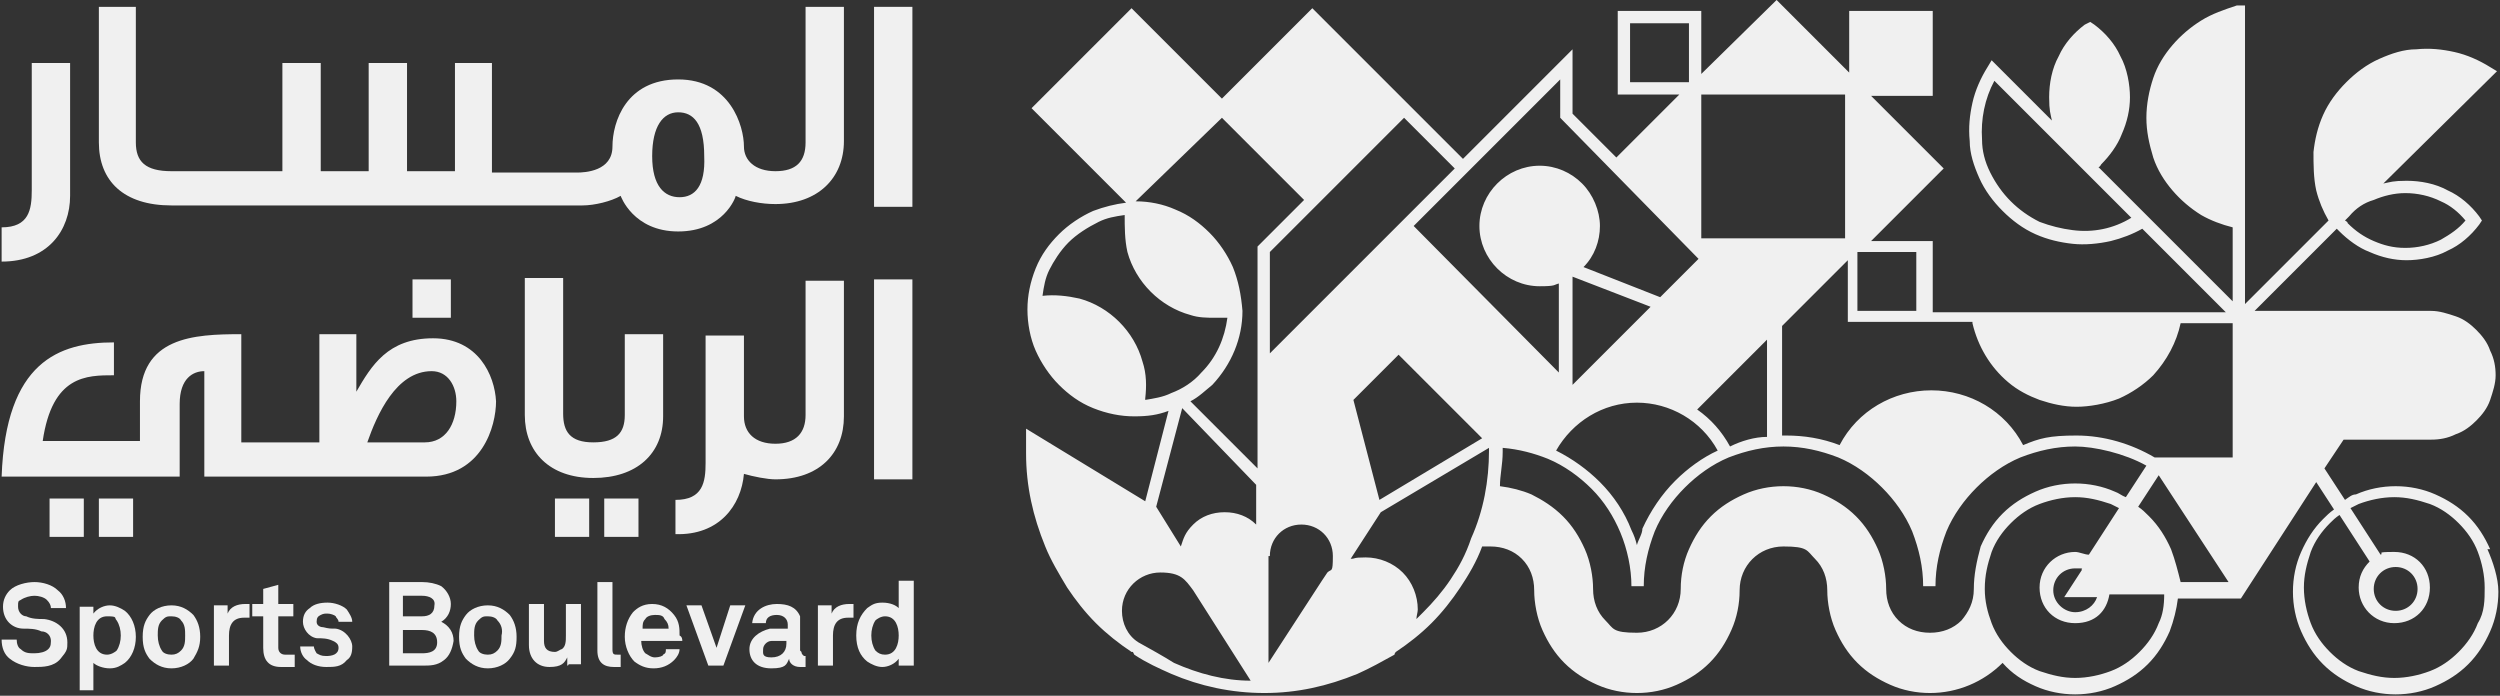
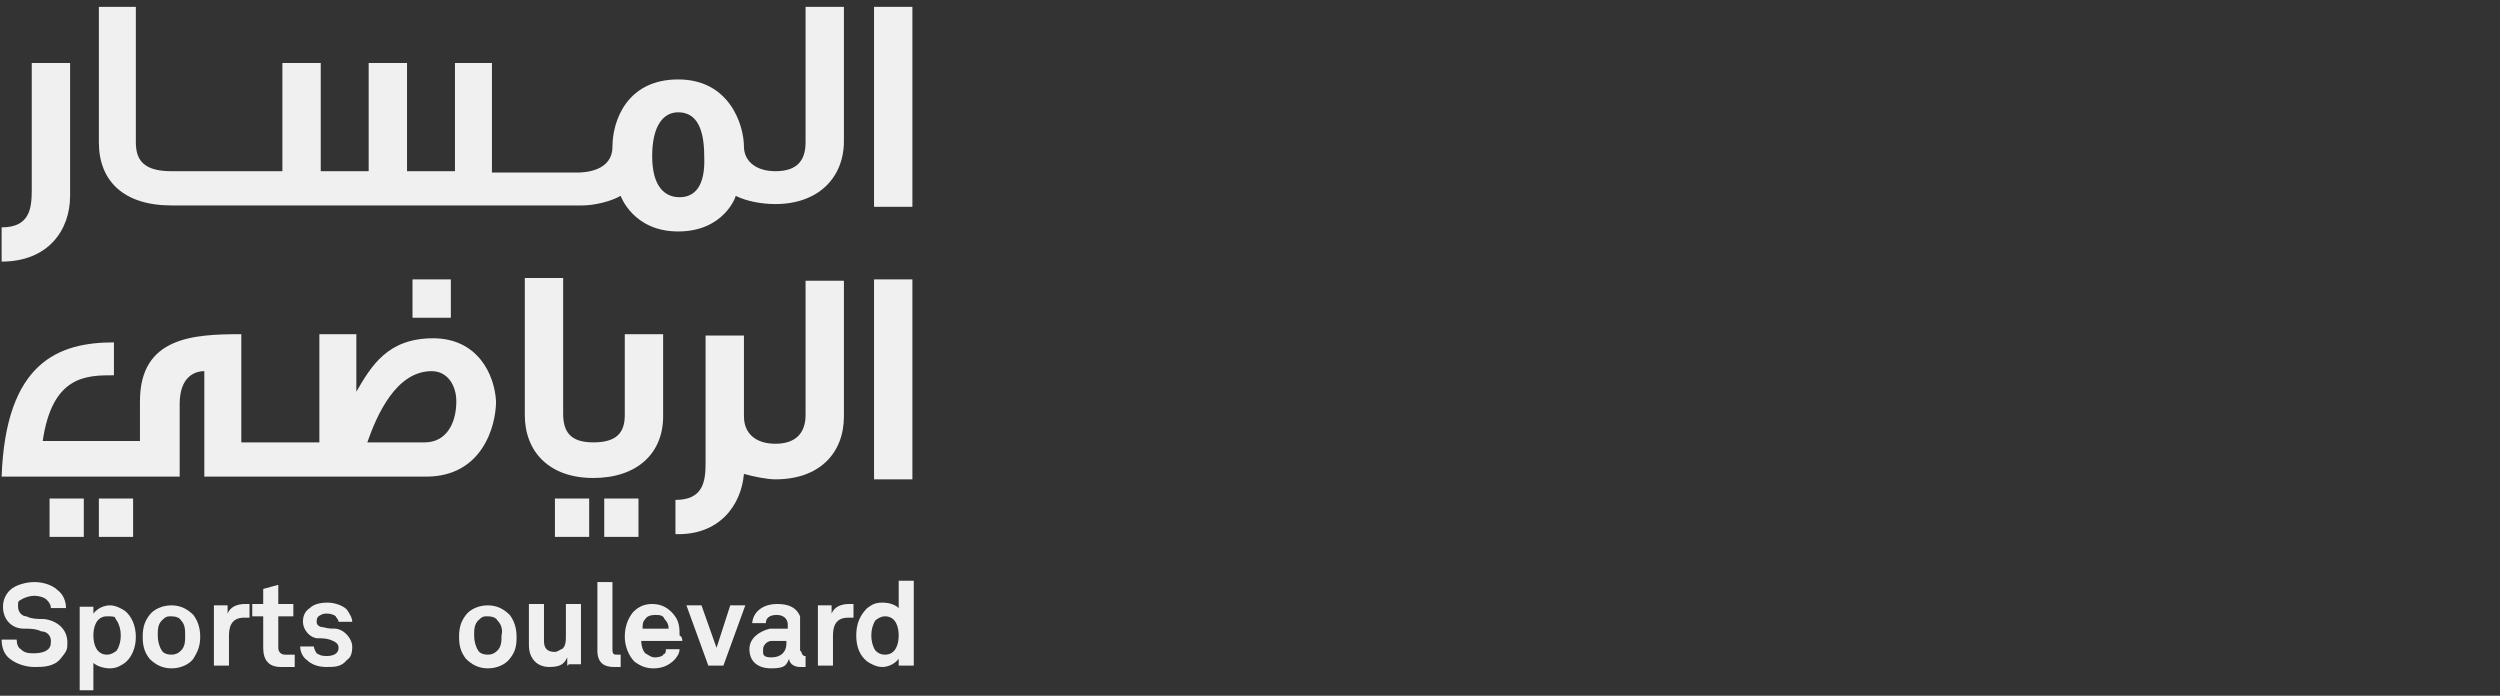
<svg xmlns="http://www.w3.org/2000/svg" width="769" height="214" viewBox="0 0 769 214" fill="none">
  <rect x="0" y="0" width="769" height="214" fill="#333333" stroke="none" />
  <g clip-path="url(#clip0_1_253)">
    <path d="M13.56 190.42C11.875 190.42 9.768 190.42 8.083 189.578C6.819 189.578 5.555 188.314 5.555 186.629C5.555 184.943 5.555 184.943 6.398 184.522C7.662 183.68 9.347 183.258 10.611 183.258C11.875 183.258 13.56 183.68 14.402 184.522C15.245 185.365 15.666 186.207 15.666 187.05H20.3C20.3 184.943 19.458 182.837 17.773 181.573C16.087 179.888 13.139 179.045 10.611 179.045C8.083 179.045 4.713 179.888 3.028 181.573C1.764 182.837 0.921 184.522 0.921 186.629C0.921 190.841 3.87 193.369 7.241 193.369C8.926 193.369 11.032 193.369 12.717 194.212C14.402 194.212 15.666 195.475 15.666 197.161C15.666 198.846 15.245 199.267 14.824 199.688C13.981 200.531 12.296 200.952 10.611 200.952C8.926 200.952 7.662 200.952 6.398 199.688C5.555 199.267 5.134 198.003 5.134 196.739H0.5C0.5 199.267 1.343 201.373 3.028 202.637C5.134 204.322 8.083 205.165 10.611 205.165C13.139 205.165 16.509 205.165 18.615 202.637C20.722 200.11 20.722 199.688 20.722 197.582C20.722 193.369 17.351 190.841 13.56 190.42Z" fill="#F0F0F0" />
    <path d="M33.781 186.207C32.096 186.207 29.99 187.05 28.726 188.735V186.629H24.513V212.327H28.726V203.901C29.569 204.744 31.675 205.586 33.781 205.586C35.888 205.586 37.152 204.744 38.416 203.901C40.522 202.216 41.786 199.267 41.786 195.897C41.786 192.527 40.522 189.578 38.416 187.892C37.152 187.05 35.467 186.207 33.781 186.207ZM35.888 200.11C35.467 200.531 34.203 201.373 32.939 201.373C29.569 201.373 28.726 198.003 28.726 195.476C28.726 192.948 29.569 189.578 32.939 189.578C36.309 189.578 35.045 189.999 35.888 190.841C36.73 192.105 37.152 193.79 37.152 195.476C37.152 197.161 36.73 198.846 35.888 200.11Z" fill="#F0F0F0" />
    <path d="M52.739 186.207C49.79 186.207 47.262 187.471 45.998 189.156C44.735 190.841 43.892 192.527 43.892 195.897C43.892 199.267 44.735 200.952 45.998 202.637C47.684 204.322 49.79 205.586 52.739 205.586C55.688 205.586 58.216 204.322 59.48 202.637C60.743 200.531 61.586 198.846 61.586 195.897C61.586 192.948 60.743 190.841 59.48 189.156C57.794 187.471 55.688 186.207 52.739 186.207ZM55.688 200.11C54.846 200.952 54.003 201.373 52.739 201.373C51.475 201.373 50.211 200.952 49.79 200.11C48.947 198.846 48.526 197.161 48.526 195.476C48.526 193.79 48.526 192.105 49.79 190.841C51.054 189.578 51.475 189.578 52.739 189.578C54.003 189.578 55.267 189.999 55.688 190.841C56.952 192.105 56.952 193.79 56.952 195.476C56.952 197.161 56.952 198.846 55.688 200.11Z" fill="#F0F0F0" />
    <path d="M70.012 189.156V186.207H65.799V204.744H70.433V195.476C70.433 192.105 71.697 189.999 75.067 189.999C78.437 189.999 75.91 189.999 76.752 189.999V185.786H75.488C72.961 185.786 70.854 186.629 70.012 188.735V189.156Z" fill="#F0F0F0" />
    <path d="M85.599 198.846V189.578H90.233V185.786H85.599V179.888L80.965 181.152V185.786H77.595V189.578H80.965V199.267C80.965 203.059 82.65 205.165 86.442 205.165H90.654V201.374H87.706C86.442 201.374 85.599 200.531 85.599 199.267V198.846Z" fill="#F0F0F0" />
    <path d="M98.659 189.156C99.502 188.735 99.923 188.735 100.766 188.735C101.608 188.735 102.872 189.156 103.293 189.578C103.293 189.999 104.136 190.42 104.136 191.263H108.349C108.349 189.999 107.506 188.735 106.663 187.471C105.4 186.207 102.872 185.365 100.766 185.365C98.659 185.365 96.553 185.786 95.289 187.05C94.025 187.892 93.182 189.156 93.182 191.263C93.182 193.369 94.868 195.897 97.395 196.318C99.08 196.318 100.766 196.318 102.451 197.161C103.293 197.582 104.136 198.003 104.136 199.267C104.136 201.374 102.029 201.795 100.344 201.795C98.659 201.795 98.238 201.374 97.395 200.952C97.395 200.952 96.553 199.688 96.553 198.846H92.34C92.34 200.531 93.182 202.216 94.446 203.059C95.71 204.323 97.817 205.165 100.344 205.165C102.872 205.165 104.978 205.165 106.663 203.059C107.927 202.216 108.349 200.952 108.349 198.846C108.349 196.739 106.242 193.79 103.293 193.369C101.608 193.369 101.187 193.369 99.502 192.948C98.659 192.948 97.395 192.527 97.395 191.263C97.395 189.999 97.817 189.578 98.659 189.156Z" fill="#F0F0F0" />
-     <path d="M135.732 191.263C137.838 189.999 138.681 187.892 138.681 185.786C138.681 183.68 137.417 181.573 135.732 180.309C134.047 179.467 131.94 179.045 129.834 179.045H119.723V204.744H129.834C132.362 204.744 134.468 204.744 136.574 203.059C138.26 201.795 139.102 199.688 139.523 197.161C139.523 194.633 138.26 192.526 135.732 191.263ZM123.936 183.258H129.834C131.94 183.258 134.047 184.101 133.626 186.207C133.626 188.735 131.94 189.578 129.834 189.578H123.936V183.258ZM129.834 200.952H123.936V193.79H129.834C132.362 193.79 134.468 194.633 134.468 197.582C134.468 200.531 131.94 200.952 129.834 200.952Z" fill="#F0F0F0" />
    <path d="M150.055 186.207C147.106 186.207 144.579 187.471 143.315 189.156C142.051 190.841 141.208 192.527 141.208 195.897C141.208 199.267 142.051 200.952 143.315 202.637C145 204.322 147.106 205.586 150.055 205.586C153.004 205.586 155.532 204.322 156.796 202.637C158.481 200.531 158.902 198.846 158.902 195.897C158.902 192.948 158.06 190.841 156.796 189.156C155.111 187.471 153.004 186.207 150.055 186.207ZM154.268 195.476C154.268 197.161 154.268 198.846 153.004 200.11C152.162 200.952 151.319 201.373 150.055 201.373C148.792 201.373 147.528 200.952 147.106 200.11C146.264 198.846 145.843 197.161 145.843 195.476C145.843 193.79 145.843 192.105 147.106 190.841C148.37 189.578 148.792 189.578 150.055 189.578C151.319 189.578 152.583 189.999 153.004 190.841C154.268 192.105 154.69 193.79 154.268 195.476Z" fill="#F0F0F0" />
    <path d="M174.069 195.476C174.069 197.161 174.069 198.846 172.805 199.689C172.384 199.689 171.541 200.531 170.699 200.531C168.171 200.531 167.328 199.267 167.328 197.161V185.786H162.694V198.425C162.694 202.637 165.222 205.165 169.014 205.165C172.805 205.165 173.648 203.901 174.49 202.216V204.744C174.912 204.744 174.912 204.323 174.912 204.323H178.703V185.786H174.069V195.476Z" fill="#F0F0F0" />
    <path d="M188.392 199.267V179.045H183.758V200.11C183.758 203.901 185.865 205.165 188.814 205.165C191.763 205.165 190.078 205.165 190.92 205.165V201.373H190.078C188.814 201.373 188.392 201.373 188.392 199.688V199.267Z" fill="#F0F0F0" />
    <path d="M209.035 195.476C209.035 193.369 209.035 191.263 207.35 189.156C205.665 187.05 203.559 185.786 200.61 185.786C197.661 185.786 195.976 187.05 194.712 188.314C193.027 190.42 192.184 192.948 192.184 195.897C192.184 198.846 193.448 201.795 195.133 203.48C196.818 204.744 198.503 205.586 201.031 205.586C203.559 205.586 205.665 204.744 207.35 203.059C208.193 202.216 209.035 200.952 209.035 199.689H204.823C204.823 200.531 204.823 200.952 203.98 201.374C203.98 201.795 202.716 202.216 201.452 202.216C200.188 202.216 199.346 201.374 198.503 200.952C197.661 200.11 197.239 198.425 197.239 197.161H209.878C209.878 196.74 209.878 195.897 209.035 195.476ZM197.661 193.369C197.661 192.105 197.661 191.263 198.503 190.42C198.925 189.578 200.188 189.156 201.452 189.156C202.716 189.156 203.98 189.156 204.401 190.42C205.244 191.263 205.665 192.105 205.665 193.369H197.661Z" fill="#F0F0F0" />
    <path d="M220.41 199.267L215.776 186.207H211.142L217.882 204.744H222.516L229.257 186.207H224.623L220.41 199.267Z" fill="#F0F0F0" />
    <path d="M246.108 200.11V189.578C244.845 186.629 242.317 185.786 238.947 185.786C235.576 185.786 231.785 187.471 231.364 191.684H235.576C235.576 189.999 236.84 189.156 238.947 189.156C241.053 189.156 242.317 190.42 242.317 192.105V193.369H236.84C233.47 194.212 230.521 196.318 230.521 199.689C230.521 203.059 232.627 205.586 237.262 205.586C241.896 205.586 241.896 204.323 242.738 202.637C242.738 203.901 244.002 205.165 246.108 205.165C248.215 205.165 247.794 205.165 247.794 205.165V201.795H247.372C247.372 201.795 246.53 201.374 246.53 200.531L246.108 200.11ZM241.896 198.003C241.896 200.531 240.211 202.216 237.262 202.216C234.313 202.216 234.734 200.952 234.734 199.689C234.734 198.425 235.998 197.161 237.262 197.161H241.896C241.896 196.74 241.896 198.003 241.896 198.003Z" fill="#F0F0F0" />
    <path d="M255.798 189.156V186.207H251.585V204.744H256.219V195.476C256.219 192.105 257.483 189.999 260.853 189.999C264.223 189.999 262.117 189.999 262.538 189.999V185.786H261.274C258.747 185.786 256.64 186.629 255.798 188.735V189.156Z" fill="#F0F0F0" />
    <path d="M276.441 187.05C275.598 186.207 273.913 185.365 271.385 185.365C268.858 185.365 268.015 186.207 266.751 187.05C264.645 189.156 263.381 191.684 263.381 195.476C263.381 199.267 264.645 201.795 266.751 203.48C268.015 204.323 269.7 205.165 271.385 205.165C273.07 205.165 275.177 204.323 276.441 202.637V204.744H281.075V178.624H276.441V187.05ZM272.228 201.374C270.964 201.374 270.121 200.952 269.279 200.11C268.436 198.846 268.015 197.161 268.015 195.476C268.015 193.79 268.436 192.105 269.279 190.841C269.7 190.42 270.964 189.578 272.228 189.578C275.598 189.578 276.441 192.948 276.441 195.476C276.441 198.003 275.598 201.374 272.228 201.374Z" fill="#F0F0F0" />
    <path d="M280.653 2.106H268.857V63.614H280.653V2.106Z" fill="#F0F0F0" />
    <path d="M21.564 60.244V19.379H9.768V58.559C9.768 64.457 8.926 69.933 0.5 69.933V80.465C14.824 80.465 21.564 70.776 21.564 60.244Z" fill="#F0F0F0" />
    <path d="M52.739 63.193H179.124C182.916 63.193 187.971 61.929 190.92 60.244C190.92 60.244 194.712 71.197 208.614 71.197C222.516 71.197 226.308 60.665 226.308 60.244C229.678 61.929 234.312 62.771 238.525 62.771C251.585 62.771 259.589 54.767 259.589 43.392V2.106H247.793V43.813C247.793 49.712 244.844 52.66 238.525 52.66C232.206 52.66 228.836 49.29 228.836 45.077C228.836 38.758 224.623 24.434 208.614 24.434C192.605 24.434 188.392 37.494 188.392 45.077C188.392 52.66 179.967 53.082 177.439 53.082H151.32V19.379H139.945V52.66H125.2V19.379H113.404V52.66H98.659V19.379H86.863V52.66H52.739C44.735 52.66 41.786 49.712 41.786 43.813V2.106H30.411V43.813C30.411 55.609 37.994 63.193 52.739 63.193ZM208.614 34.545C213.248 34.545 216.618 37.916 216.618 48.026C217.04 57.295 213.669 60.665 209.035 60.665C204.401 60.665 200.61 57.295 200.61 48.026C200.61 38.758 203.98 34.545 208.614 34.545Z" fill="#F0F0F0" />
    <path d="M280.653 85.942H268.857V147.449H280.653V85.942Z" fill="#F0F0F0" />
    <path d="M138.681 85.942H126.885V97.738H138.681V85.942Z" fill="#F0F0F0" />
    <path d="M181.231 153.347H170.699V165.143H181.231V153.347Z" fill="#F0F0F0" />
    <path d="M196.397 153.347H185.865V165.143H196.397V153.347Z" fill="#F0F0F0" />
    <path d="M25.777 153.347H15.245V165.143H25.777V153.347Z" fill="#F0F0F0" />
    <path d="M40.943 153.347H30.411V165.143H40.943V153.347Z" fill="#F0F0F0" />
    <path d="M203.98 128.07V102.793H192.184V127.649C192.184 133.126 189.656 136.075 182.494 136.075C175.333 136.075 173.226 132.704 173.226 127.228V85.52H161.43V127.649C161.43 139.024 169.013 147.028 182.494 147.028C195.975 147.028 203.98 139.445 203.98 128.07Z" fill="#F0F0F0" />
    <path d="M217.04 103.214V142.394C217.04 148.292 216.197 153.768 207.771 153.768V164.3C221.253 164.722 227.993 155.454 228.836 145.764C231.785 146.607 235.997 147.449 238.525 147.449C252.006 147.449 259.589 139.445 259.589 128.07V86.363H247.793V127.649C247.793 133.126 244.844 136.496 238.525 136.496C232.206 136.496 228.836 133.126 228.836 128.07V103.214H217.04Z" fill="#F0F0F0" />
    <path d="M131.098 146.607C148.371 146.607 152.583 131.019 152.583 123.436C152.162 115.432 147.107 104.057 133.204 104.057C119.302 104.057 114.247 112.483 109.612 120.487V102.793H98.238V136.075H74.225V102.793C59.48 102.793 43.05 103.636 43.05 123.436V135.653H13.139C16.087 115.432 26.62 115.432 35.045 115.432V105.321C18.194 105.321 1.764 111.219 0.5 146.607H55.267V124.279C55.267 116.274 59.48 114.168 62.85 114.168V146.607H131.098ZM132.783 114.168C137.838 114.168 140.366 118.802 140.366 123.436C140.366 130.598 136.996 136.075 130.677 136.075H112.983C115.932 127.649 121.83 114.168 132.783 114.168Z" fill="#F0F0F0" />
-     <path d="M765.972 168.935C764.287 165.143 762.181 161.773 759.232 158.824C756.283 155.875 752.912 153.769 749.121 152.083C745.329 150.398 741.117 149.556 736.904 149.556C732.691 149.556 728.478 150.398 724.686 152.083C723.423 152.083 722.58 152.926 721.316 153.769L714.997 144.079L720.895 135.232H747.857C750.385 135.232 752.912 134.811 755.44 133.547C757.968 132.704 760.074 131.019 761.759 129.334C763.445 127.649 765.13 125.543 765.972 123.015C766.815 120.487 767.657 117.959 767.657 115.432C767.657 112.904 767.236 110.376 765.972 107.849C765.13 105.321 763.445 103.214 761.759 101.529C760.074 99.844 757.968 98.159 755.44 97.317C752.912 96.474 750.385 95.631 747.857 95.631H693.511L718.788 70.354L719.631 71.197C722.159 73.725 725.529 76.252 728.899 77.516C732.691 79.201 736.482 80.044 740.274 80.044C744.066 80.044 749.121 79.201 752.912 77.095C756.704 75.41 760.074 72.461 762.602 69.091L763.445 67.827L762.602 66.563C760.074 63.193 756.704 60.244 752.912 58.558C749.121 56.452 744.487 55.609 740.274 55.609C736.061 55.609 735.219 56.031 733.112 56.452L768.079 21.907L765.972 20.643C762.602 18.537 758.81 16.851 755.019 16.009C751.227 15.166 747.436 14.745 743.223 15.166C739.431 15.166 735.64 16.43 731.848 18.115C728.057 19.8 724.686 22.328 721.737 25.277C718.788 28.226 716.261 31.596 714.576 35.388C712.891 39.179 712.048 42.971 711.627 46.763C711.627 50.554 711.627 54.767 712.469 58.558C713.312 61.929 714.576 64.878 716.261 67.827L690.563 93.525V1.685H688.035C684.243 2.949 680.452 4.213 677.081 6.319C673.711 8.426 670.762 10.953 668.234 13.902C665.707 16.851 663.6 20.222 662.337 24.013C661.073 27.805 660.23 32.018 660.23 36.23C660.23 40.443 661.073 44.235 662.337 48.448C663.6 52.239 665.707 55.609 668.234 58.558C670.762 61.507 673.711 64.035 677.081 66.141C680.03 67.827 683.401 69.091 686.771 69.933V92.682L645.485 51.397C645.78 51.397 646.033 51.102 646.328 50.554C648.855 48.026 651.383 44.656 652.647 41.286C654.332 37.494 655.175 33.703 655.175 29.911C655.175 26.12 654.332 21.064 652.226 17.273C650.541 13.481 647.592 10.111 644.221 7.583L642.957 6.741L641.272 7.583C637.902 10.111 634.953 13.481 633.268 17.273C631.161 21.064 630.319 25.698 630.319 29.911C630.319 34.124 630.74 34.967 631.161 37.073L612.625 18.537L611.361 20.643C609.255 24.013 607.57 27.805 606.727 31.596C605.884 35.388 605.463 39.179 605.884 43.392C605.884 47.184 607.148 50.975 608.833 54.767C610.519 58.558 613.046 61.929 615.995 64.878C618.944 67.827 622.315 70.354 626.106 72.04C629.898 73.725 633.689 74.567 637.481 74.989C641.272 75.41 645.485 74.989 649.277 74.146C652.647 73.303 656.017 72.04 658.966 70.354L684.664 96.053H594.51V74.146H575.552L597.88 51.818L575.552 29.49H594.51V3.37H568.812V22.328L546.484 0L523.313 22.749V3.37H497.615V29.069H516.572L497.193 48.448L483.712 34.967V15.166L450.01 48.869L403.668 2.528L375.864 30.332L348.059 2.528L317.305 33.281L346.374 62.35C343.004 62.771 339.633 63.614 336.263 64.878C332.471 66.563 328.68 69.091 325.731 72.04C322.782 74.989 320.254 78.359 318.569 82.572C316.884 86.784 316.041 90.997 316.041 95.21C316.041 99.423 316.884 104.057 318.569 107.849C320.254 111.64 322.782 115.432 325.731 118.381C328.68 121.33 332.05 123.857 336.263 125.543C340.476 127.228 344.689 128.07 348.901 128.07C353.114 128.07 356.063 127.649 359.434 126.385L352.272 154.19L315.62 131.862V139.445C315.62 149.556 317.727 158.824 321.518 168.092C323.203 172.305 325.731 176.518 328.259 180.731C330.786 184.522 333.735 188.314 337.106 191.684C340.476 195.054 344.267 198.003 348.059 200.531H348.48L348.901 201.374C352.693 203.901 356.485 205.586 360.276 207.272C369.123 211.063 378.813 213.17 388.923 213.17C399.034 213.17 408.302 211.063 417.571 207.272C421.362 205.586 425.154 203.48 428.945 201.374C428.945 200.952 429.367 200.531 429.367 200.531C433.158 198.003 436.95 195.054 440.32 191.684C443.69 188.314 446.639 184.522 449.167 180.731C451.695 176.939 454.222 172.726 455.908 168.092H458.435C462.227 168.092 465.597 169.356 468.125 171.884C470.652 174.411 471.916 177.782 471.916 181.573C471.916 185.365 472.759 189.999 474.444 193.79C476.129 197.582 478.236 200.952 481.185 203.901C484.134 206.85 487.504 208.957 491.295 210.642C495.087 212.327 499.3 213.17 503.513 213.17C507.725 213.17 511.938 212.327 515.73 210.642C519.521 208.957 522.892 206.85 525.841 203.901C528.79 200.952 530.896 197.582 532.581 193.79C534.266 189.999 535.109 185.786 535.109 181.573C535.109 173.99 541.007 168.092 548.59 168.092C556.173 168.092 555.752 169.356 558.279 171.884C560.807 174.411 562.071 177.782 562.071 181.573C562.071 185.365 562.914 189.999 564.599 193.79C566.284 197.582 568.39 200.952 571.339 203.901C574.288 206.85 577.658 208.957 581.45 210.642C585.242 212.327 589.454 213.17 593.667 213.17C602.093 213.17 610.097 209.799 615.995 203.901C618.944 207.272 622.315 209.378 626.106 211.063C629.898 212.748 634.11 213.591 638.323 213.591C642.536 213.591 646.749 212.748 650.541 211.063C654.332 209.378 657.702 207.272 660.651 204.323C663.6 201.374 665.707 198.003 667.392 194.212C668.656 190.841 669.498 187.471 669.92 184.101H689.299L712.469 148.292L717.946 156.718C716.682 157.56 715.418 158.824 714.576 159.667C711.627 162.615 709.52 165.986 707.835 169.777C706.15 173.569 705.307 177.782 705.307 181.995C705.307 186.207 706.15 190.42 707.835 194.212C709.52 198.003 711.627 201.374 714.576 204.323C717.525 207.272 720.895 209.378 724.686 211.063C728.478 212.748 732.691 213.591 736.904 213.591C741.117 213.591 745.329 212.748 749.121 211.063C752.912 209.378 756.283 207.272 759.232 204.323C762.181 201.374 764.287 198.003 765.972 194.212C767.657 190.42 768.5 186.207 768.5 181.995C768.5 177.782 766.815 172.726 765.13 168.935H765.972ZM739.853 59.401C743.644 59.401 747.436 60.244 750.806 61.929C753.755 63.193 756.283 65.299 758.389 67.827C756.283 70.354 753.755 72.04 750.806 73.725C747.436 75.41 743.644 76.252 739.853 76.252C736.061 76.252 733.112 75.41 730.163 74.146C727.214 72.882 724.686 71.197 722.159 68.669C722.159 68.374 721.864 68.122 721.316 67.827L722.58 66.563C724.686 64.035 727.214 62.35 730.163 61.507C733.112 60.244 736.482 59.401 739.853 59.401ZM637.481 70.776C634.11 70.354 630.74 69.512 627.37 68.248C624 66.563 621.051 64.456 618.523 61.929C615.995 59.401 613.889 56.452 612.204 53.082C610.519 49.712 609.676 46.341 609.676 42.971C609.255 36.652 610.519 30.332 613.468 24.856L655.596 66.984C650.119 70.354 643.8 71.618 637.481 70.776ZM606.727 99.423C608.412 106.585 612.204 112.904 617.68 117.538C620.629 120.066 624 121.751 627.37 123.015C631.162 124.279 634.953 125.121 638.745 125.121C642.536 125.121 647.592 124.279 651.804 122.594C655.596 120.908 659.388 118.381 662.337 115.432C666.549 110.798 669.498 105.321 670.762 99.423H686.771V140.709H662.758C655.596 136.496 647.17 133.968 638.745 133.968C630.319 133.968 627.37 134.811 622.315 136.917C616.838 126.385 605.884 120.066 594.089 120.066C582.293 120.066 571.339 126.385 565.863 136.917C560.386 134.811 554.909 133.968 549.433 133.968H548.169V100.265L568.39 80.044V99.002H606.727V99.423ZM645.064 183.68C644.221 186.207 641.694 188.314 638.323 188.314C634.953 188.314 631.583 185.365 631.583 181.573C631.583 177.782 634.532 174.833 638.323 174.833C642.115 174.833 639.587 174.833 640.43 175.254L634.953 183.68H645.064ZM653.911 152.926C652.647 152.505 651.804 151.662 650.541 151.241C646.749 149.556 642.536 148.713 638.323 148.713C634.11 148.713 629.898 149.556 626.106 151.241C622.315 152.926 618.944 155.032 615.995 157.981C613.046 160.93 610.94 164.301 609.255 168.092C607.991 172.726 607.148 176.939 607.148 181.152C607.148 185.365 605.463 188.314 603.357 190.841C600.829 193.369 597.459 194.633 593.667 194.633C589.876 194.633 586.505 193.369 583.978 190.841C581.45 188.314 580.186 184.944 580.186 181.152C580.186 177.36 579.344 172.726 577.658 168.935C575.973 165.143 573.867 161.773 570.918 158.824C567.969 155.875 564.599 153.769 560.807 152.083C557.016 150.398 552.803 149.556 548.59 149.556C544.377 149.556 540.164 150.398 536.373 152.083C532.581 153.769 529.211 155.875 526.262 158.824C523.313 161.773 521.206 165.143 519.521 168.935C517.836 172.726 516.994 176.939 516.994 181.152C516.994 188.735 511.096 194.633 503.513 194.633C495.929 194.633 496.351 193.369 493.823 190.841C491.295 188.314 490.031 184.944 490.031 181.152C490.031 177.36 489.189 172.726 487.504 168.935C485.819 165.143 483.712 161.773 480.763 158.824C477.814 155.875 474.444 153.769 471.074 152.083C468.125 150.82 464.754 149.977 461.384 149.556C461.384 146.185 462.227 142.815 462.227 139.024V137.76C467.282 138.181 471.916 139.445 476.129 141.13C481.185 143.236 485.819 146.607 489.61 150.398C493.402 154.19 496.351 158.824 498.457 163.879C500.564 168.935 501.827 174.833 501.827 180.309H505.619C505.619 174.411 506.883 168.935 508.989 163.458C511.096 158.403 514.466 153.769 518.258 149.977C522.049 146.185 526.683 142.815 531.739 140.709C537.215 138.602 542.692 137.338 548.59 137.338C554.488 137.338 559.965 138.602 565.441 140.709C570.497 142.815 575.131 146.185 578.922 149.977C582.714 153.769 586.084 158.403 588.191 163.458C590.297 168.935 591.561 174.411 591.561 180.309H595.352C595.352 174.411 596.616 168.935 598.723 163.458C600.829 158.403 604.199 153.769 607.991 149.977C611.782 146.185 616.417 142.815 621.472 140.709C626.949 138.602 632.425 137.338 638.323 137.338C644.221 137.338 653.49 139.445 660.23 143.236L653.911 152.926ZM386.817 144.079L366.174 123.436C368.702 122.172 370.808 120.066 372.915 118.381C378.813 112.061 382.183 104.057 382.183 95.631C381.762 90.576 380.919 86.363 379.234 82.15C377.549 78.359 375.021 74.567 372.072 71.618C369.123 68.669 365.753 66.141 361.54 64.456C357.748 62.771 353.536 61.929 349.323 61.929L375.864 36.23L401.141 61.507L386.817 75.831V144.079ZM523.313 29.069H567.548V73.303H523.313V29.069ZM503.513 123.857C513.623 123.857 523.313 129.334 528.368 138.602C523.734 140.709 519.1 144.079 515.309 147.871C511.096 152.083 507.725 157.139 505.198 162.615C505.198 164.301 503.934 165.986 503.513 167.671C503.091 165.986 502.67 164.722 501.827 163.037C499.721 157.56 496.351 152.505 492.138 148.292C488.346 144.5 483.712 141.13 478.657 138.602C483.712 129.755 492.98 123.857 503.513 123.857ZM522.049 125.964L543.534 104.478V134.389C539.743 134.389 535.53 135.653 532.16 137.338C529.632 132.704 526.262 128.913 522.049 125.964ZM483.712 118.381V85.099L507.725 94.368L483.712 118.381ZM390.609 171.041C390.609 165.564 394.821 161.352 400.298 161.352C405.775 161.352 409.988 165.564 409.988 171.041C409.988 176.518 409.566 174.833 408.303 176.097L406.617 178.624L390.187 203.901V171.041H390.609ZM416.307 123.015L430.209 109.112L455.908 134.811L424.311 153.769L416.307 123.015ZM589.454 77.516V95.631H571.339V77.516H589.454ZM501.406 25.277V7.162H519.521V25.277H501.406ZM479.921 24.434V36.23L522.47 79.623L510.674 91.419L487.083 82.15C490.453 78.78 492.138 74.146 492.138 69.512C492.138 64.878 490.032 59.822 486.661 56.452C483.291 53.082 478.657 50.975 473.601 50.975C468.546 50.975 463.912 53.082 460.542 56.452C457.171 59.822 455.065 64.456 455.065 69.512C455.065 74.567 457.171 79.201 460.542 82.572C463.912 85.942 468.546 88.048 473.601 88.048C478.657 88.048 477.814 87.627 479.499 87.206V114.589L434.843 69.512L479.921 24.434ZM447.482 51.818L390.609 108.691V77.516L431.894 36.23L447.482 51.818ZM352.272 122.594C352.693 118.802 352.693 115.01 351.429 111.219C350.165 106.585 347.638 102.372 344.267 99.002C340.897 95.631 336.684 93.104 332.05 91.84C328.259 90.997 324.467 90.576 320.676 90.997C321.097 88.048 321.518 85.521 322.782 82.993C324.046 80.465 326.152 77.095 328.68 74.567C331.208 72.04 334.578 69.933 337.948 68.248C340.476 66.984 343.004 66.563 345.953 66.141C345.953 69.933 345.953 73.725 346.795 77.516C348.059 82.15 350.587 86.363 353.957 89.733C357.327 93.104 361.54 95.631 366.174 96.895C368.702 97.738 371.23 97.738 373.757 97.738H377.549C376.706 104.057 374.179 109.955 369.544 114.589C367.017 117.538 363.646 119.645 360.276 120.908C357.748 122.172 354.799 122.594 352.272 123.015V122.594ZM363.646 125.543L386.396 149.134V161.352C383.868 158.824 380.498 157.56 376.706 157.56C372.915 157.56 369.544 158.824 367.017 161.352C364.489 163.879 364.068 165.564 363.225 168.092L355.642 155.875L363.646 125.543ZM361.119 203.901C357.748 201.795 353.957 199.688 350.165 197.582C346.795 195.476 345.11 191.684 345.11 187.892C345.11 181.152 350.587 176.097 356.906 176.097C363.225 176.097 364.489 178.203 367.017 181.573L384.711 209.378C376.706 209.378 368.702 207.272 361.119 203.901ZM452.537 165.564C450.852 170.62 448.746 174.411 446.218 178.203C443.69 181.995 440.741 185.365 437.792 188.314C436.95 189.156 436.529 189.578 435.686 190.42C435.686 189.578 436.107 188.314 436.107 187.471C436.107 183.258 434.422 179.046 431.473 176.097C428.524 173.148 424.311 171.462 420.098 171.462C415.886 171.462 417.149 171.884 415.464 171.884L424.733 157.56L458.014 137.76V138.602C458.014 147.871 456.329 157.139 452.537 165.564ZM664.022 191.684C662.758 195.054 660.651 198.003 658.124 200.531C655.596 203.059 652.647 205.165 649.277 206.429C645.906 207.693 642.115 208.535 638.323 208.535C634.532 208.535 631.162 207.693 627.37 206.429C624 205.165 621.051 203.059 618.523 200.531C615.995 198.003 613.889 195.054 612.625 191.684C611.361 188.314 610.519 184.944 610.519 181.152C610.519 176.939 611.361 173.569 612.625 169.777C613.889 166.407 615.995 163.458 618.523 160.93C621.051 158.403 624 156.296 627.37 155.032C630.74 153.769 634.532 152.926 638.323 152.926C642.115 152.926 645.485 153.769 649.277 155.032C650.119 155.454 650.962 155.875 651.804 156.296L642.536 170.62C641.272 170.62 639.587 169.777 638.323 169.777C632.425 169.777 627.37 174.411 627.37 180.731C627.37 187.05 632.004 191.684 638.323 191.684C644.643 191.684 648.013 187.893 648.855 182.837H665.707C665.707 186.207 665.285 189.156 664.022 191.684ZM670.762 179.046C669.92 175.675 669.077 172.305 667.813 168.935C666.128 165.143 664.022 161.773 661.073 158.824C659.809 157.56 658.966 156.718 657.702 155.875L664.022 146.185L685.507 179.046H670.762ZM762.181 191.684C760.917 195.054 758.81 198.003 756.283 200.531C753.755 203.059 750.806 205.165 747.436 206.429C744.066 207.693 740.274 208.535 736.482 208.535C732.691 208.535 729.321 207.693 725.529 206.429C722.159 205.165 719.21 203.059 716.682 200.531C714.154 198.003 712.048 195.054 710.784 191.684C709.52 188.314 708.678 184.522 708.678 180.731C708.678 176.939 709.52 173.569 710.784 169.777C712.048 166.407 714.154 163.458 716.682 160.93C717.525 160.088 718.367 159.245 719.631 158.403L728.899 172.726C726.793 174.833 725.529 177.36 725.529 180.731C725.529 186.629 730.163 191.684 736.482 191.684C742.802 191.684 747.436 187.05 747.436 180.731C747.436 174.411 742.802 169.777 736.482 169.777C730.163 169.777 733.533 170.199 732.27 170.62L723.001 156.296C723.844 155.875 724.686 155.454 725.529 155.032C728.899 153.769 732.691 152.926 736.482 152.926C740.274 152.926 743.644 153.769 747.436 155.032C750.806 156.296 753.755 158.403 756.283 160.93C758.81 163.458 760.917 166.407 762.181 169.777C763.445 173.148 764.287 176.939 764.287 180.731C764.287 184.522 764.287 188.314 762.181 191.684ZM730.163 181.152C730.163 177.36 733.112 174.411 736.904 174.411C740.695 174.411 743.644 177.36 743.644 181.152C743.644 184.944 740.695 187.892 736.904 187.892C733.112 187.892 730.163 184.944 730.163 181.152Z" fill="#F0F0F0" />
  </g>
  <defs>
    <clipPath id="clip0_1_253">
      <rect width="768" height="214" fill="white" transform="translate(0.5)" />
    </clipPath>
  </defs>
</svg>